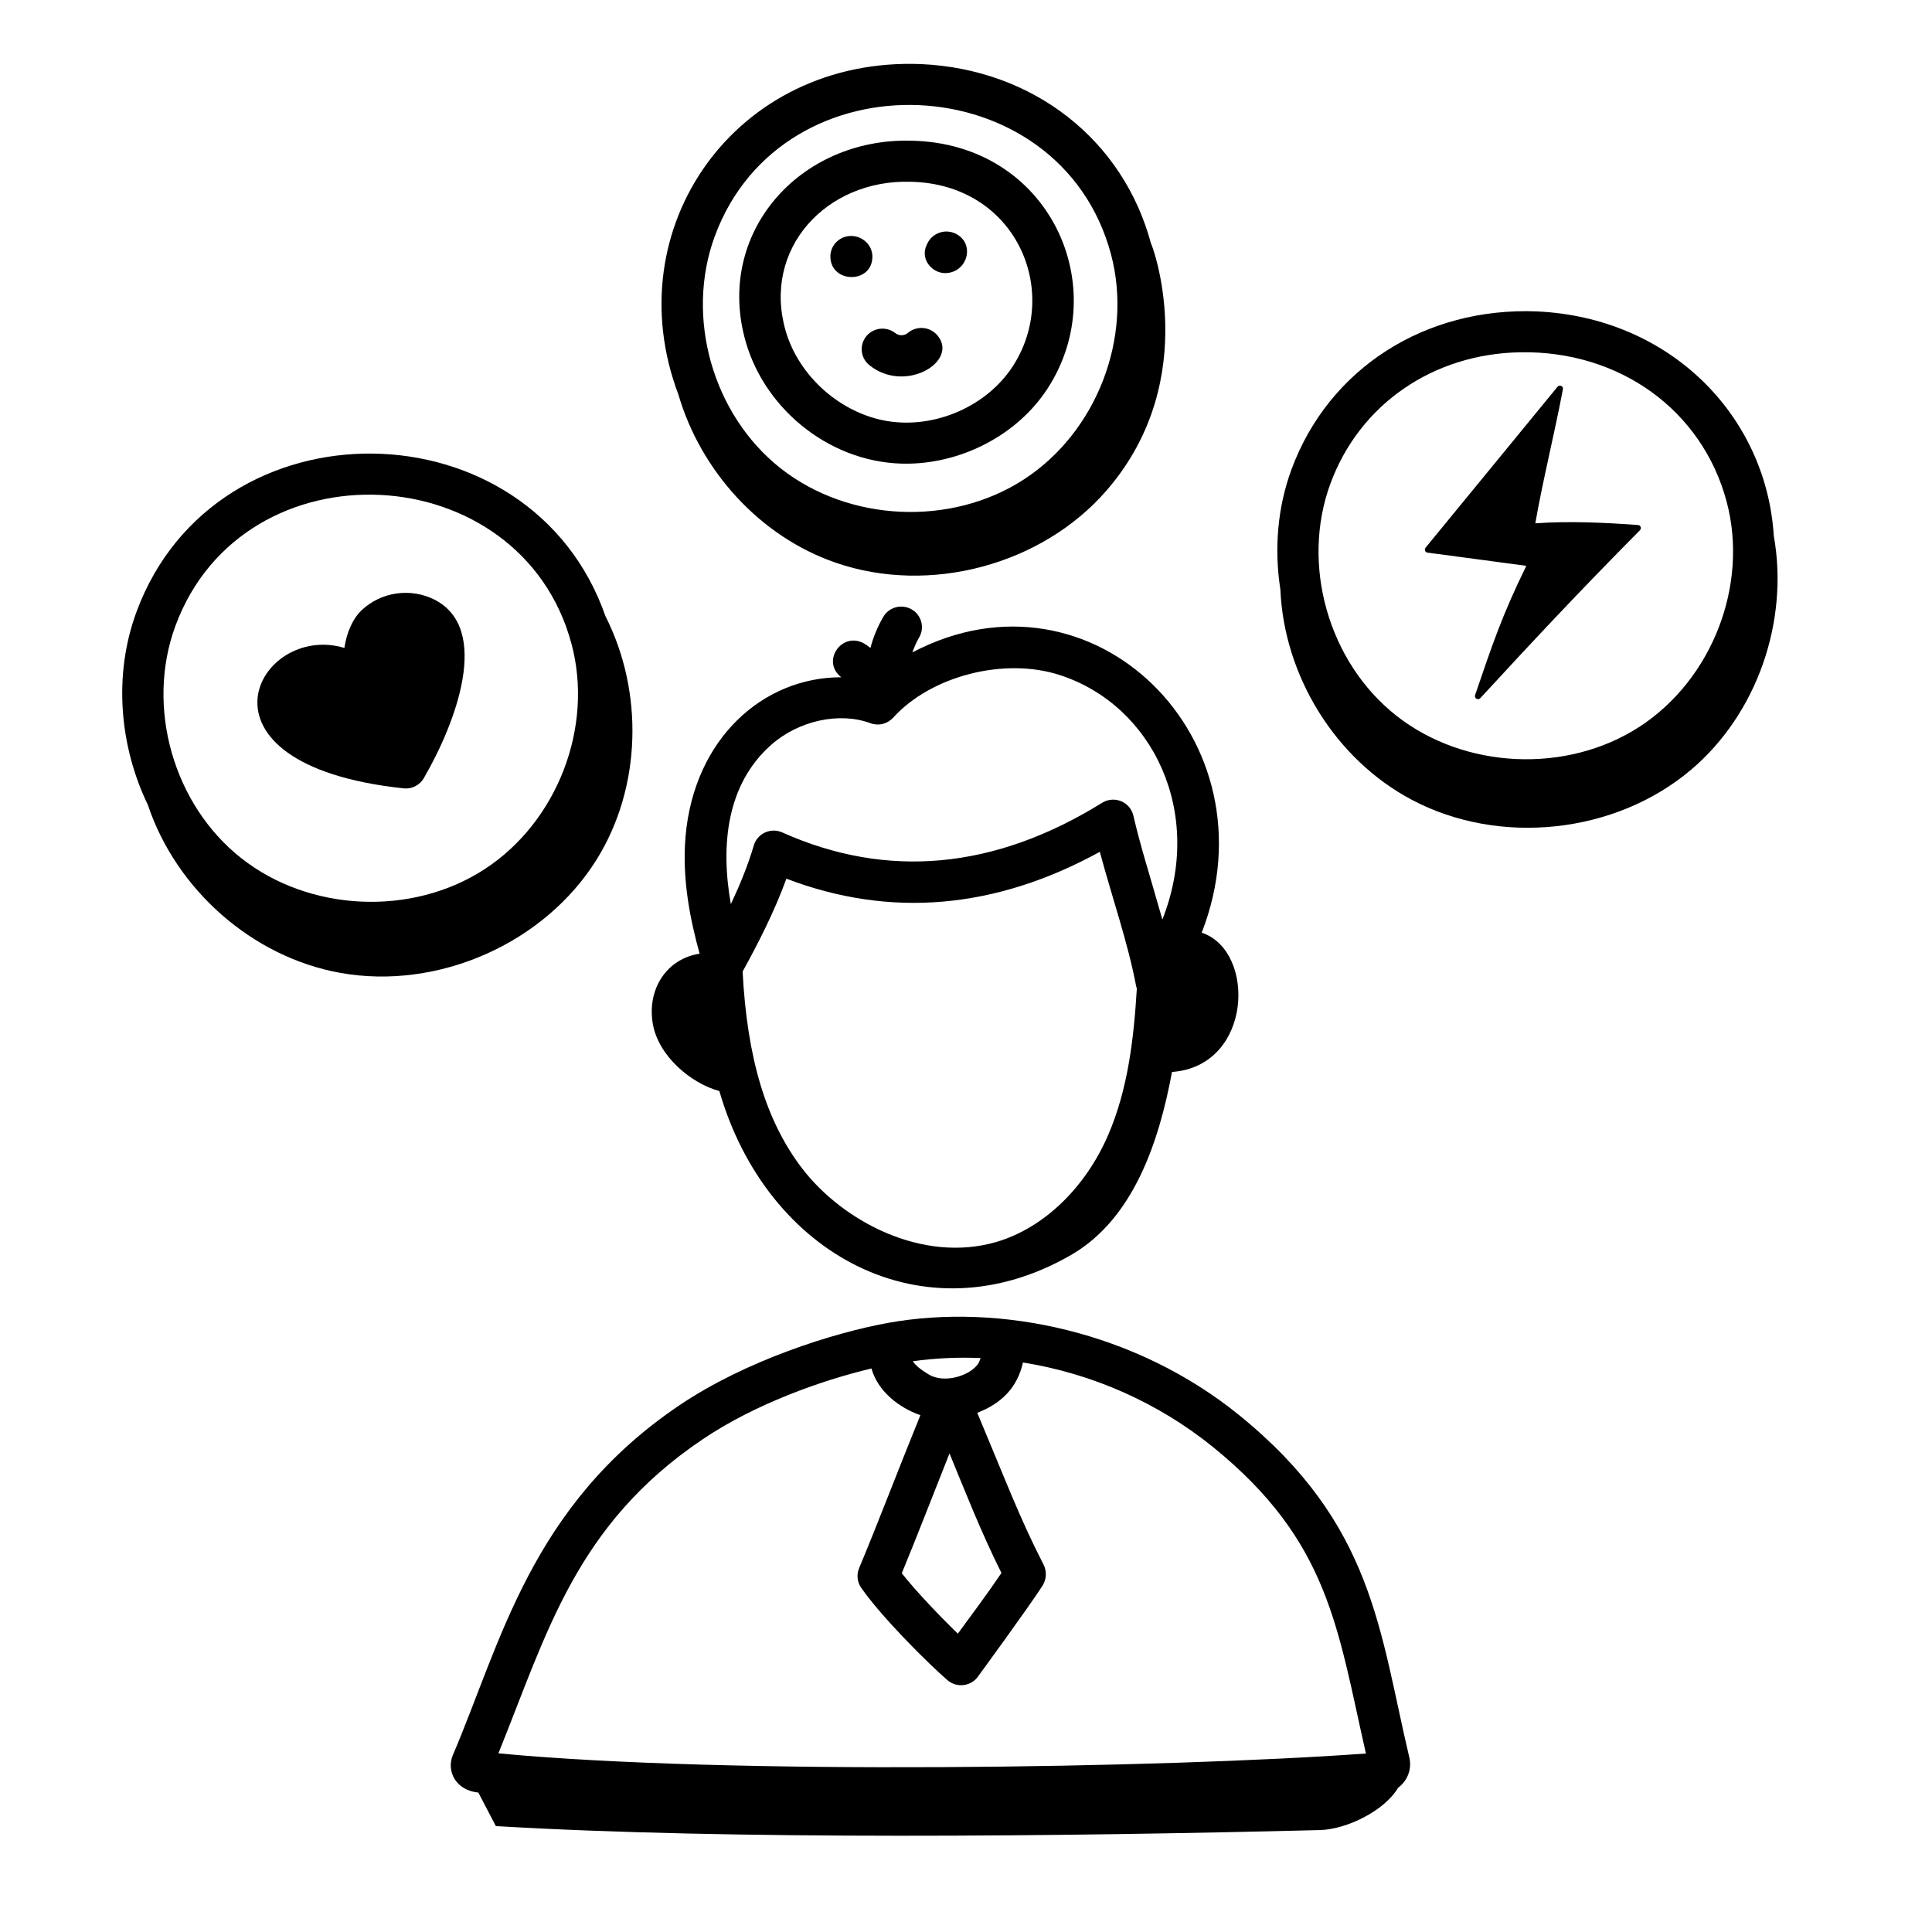
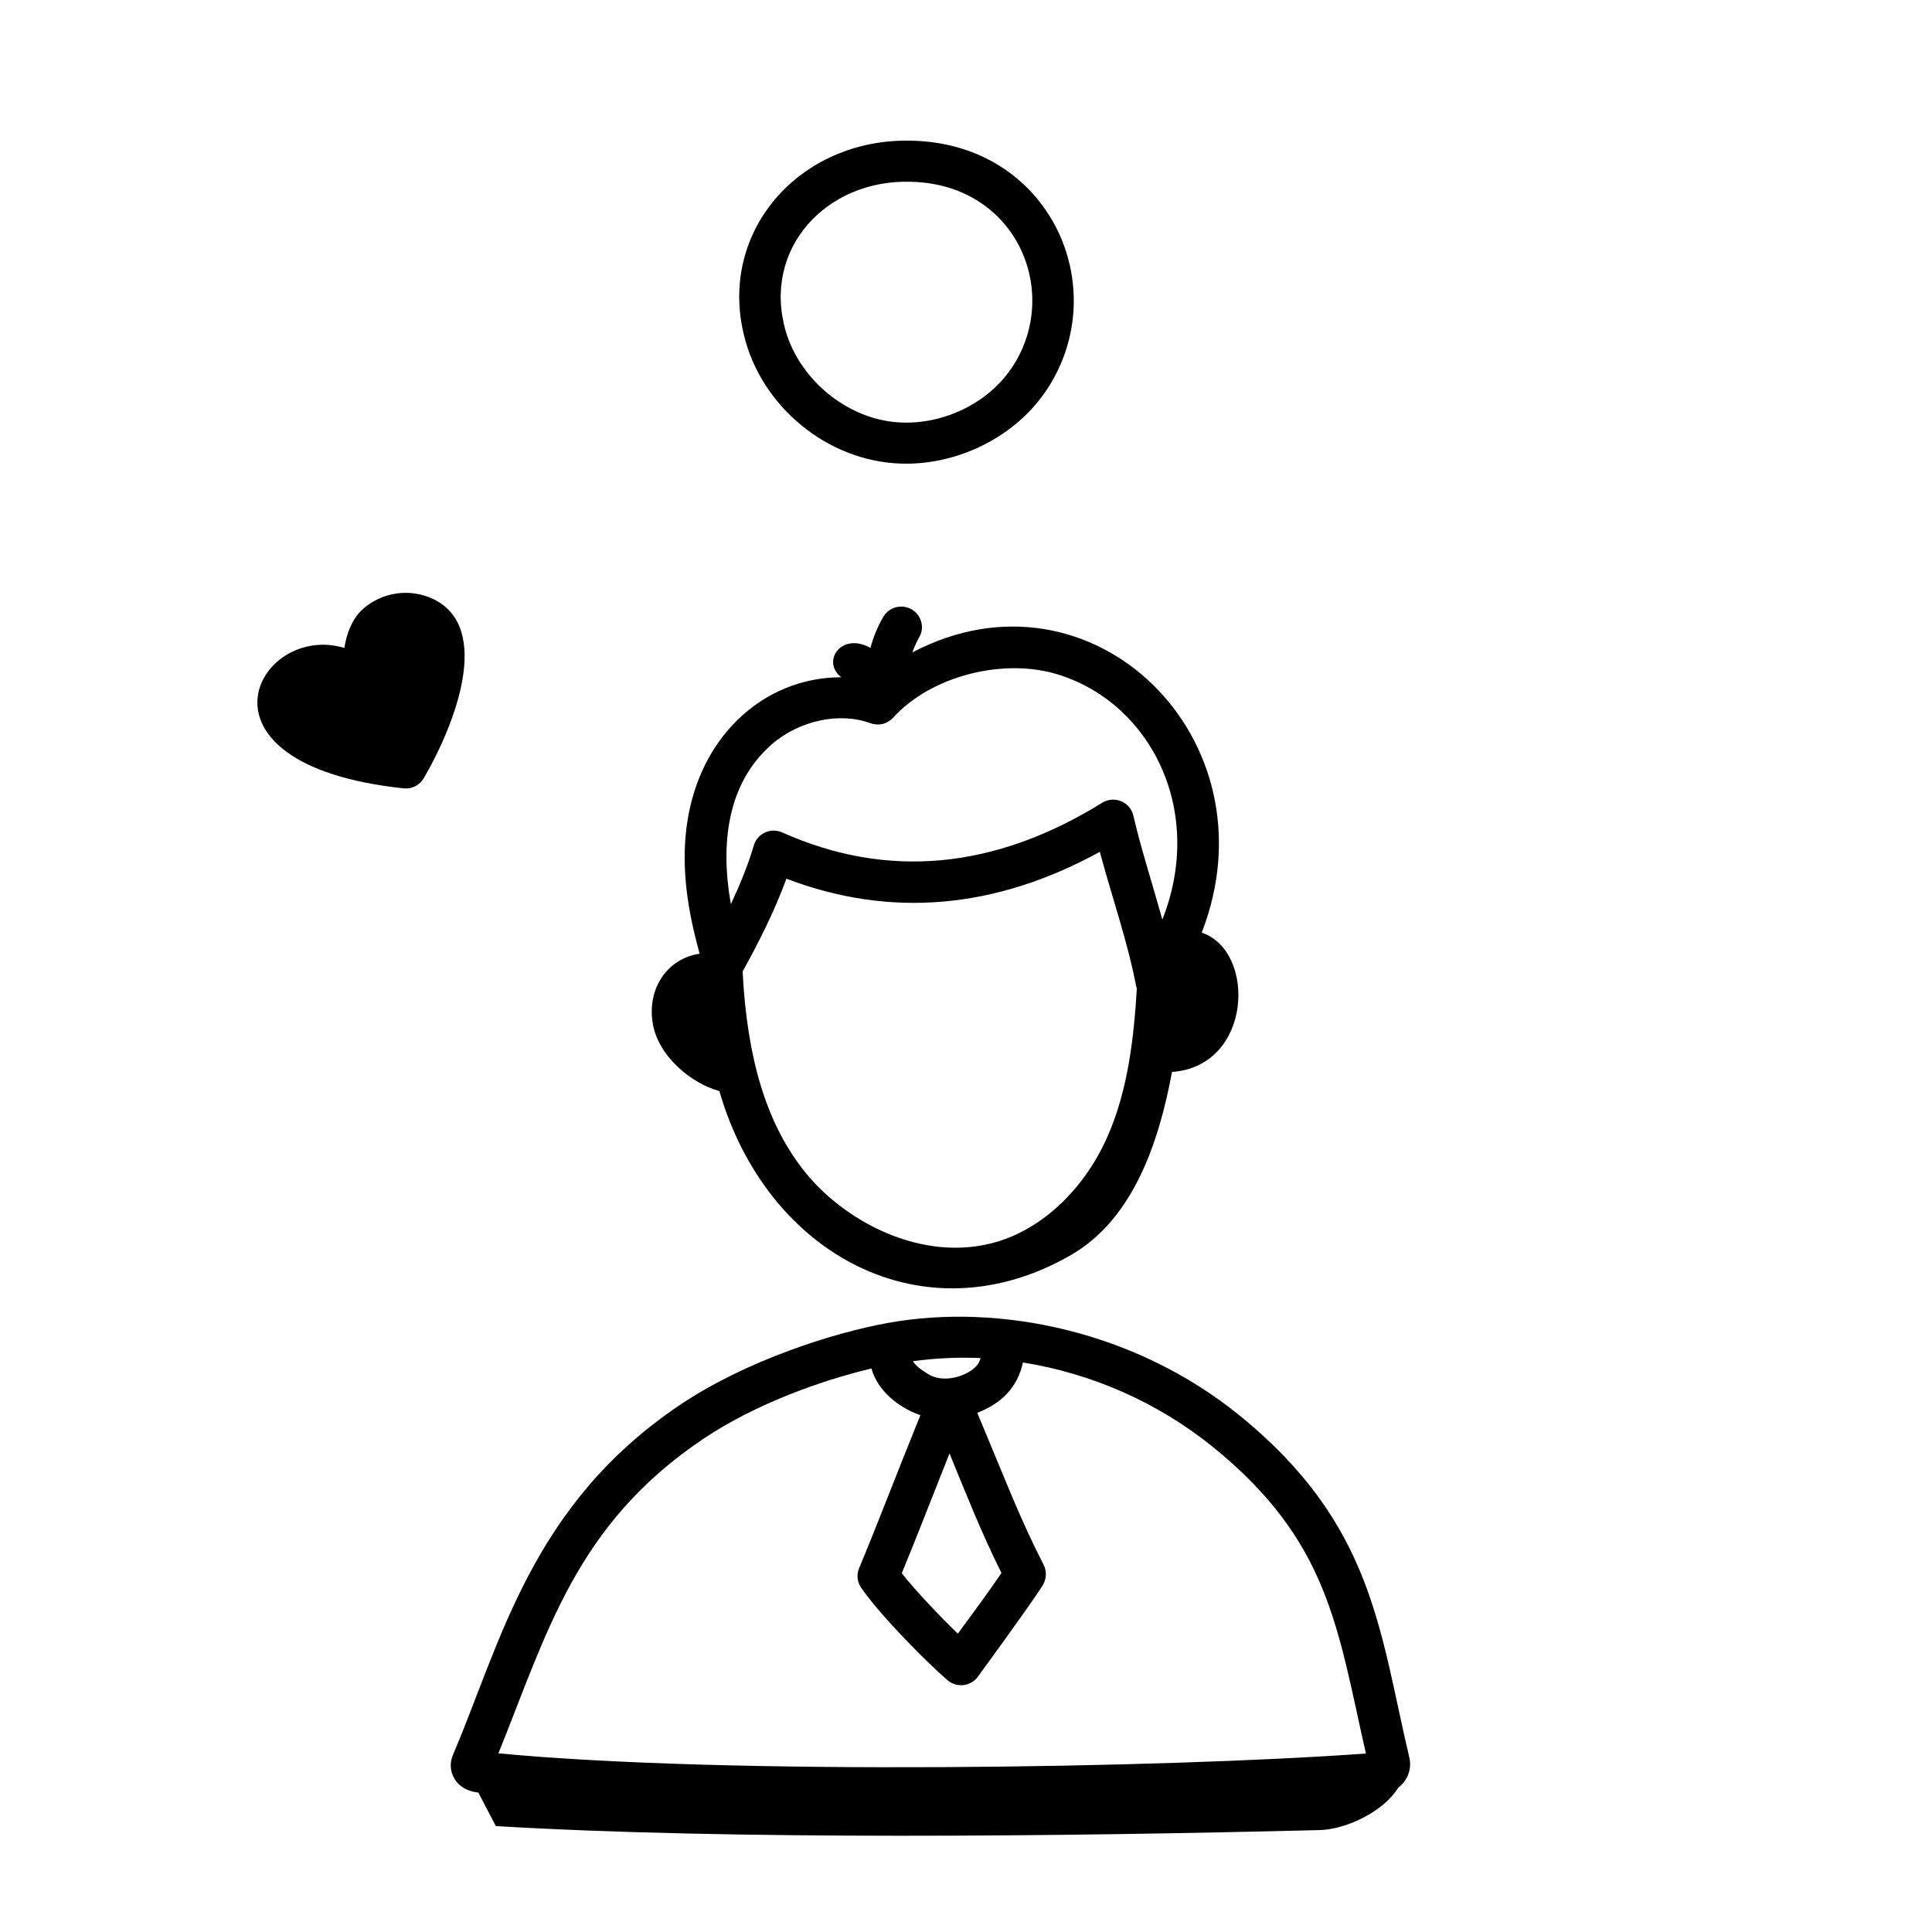
<svg xmlns="http://www.w3.org/2000/svg" width="72" height="71" viewBox="0 0 72 71" fill="none">
-   <path d="M26.809 40.66C28.582 46.796 34.463 49.921 39.92 46.765C42.24 45.423 43.192 42.557 43.677 39.948C46.684 39.733 46.823 35.433 44.784 34.757C47.585 27.56 40.716 20.784 34.002 24.312C34.069 24.125 34.146 23.942 34.245 23.769C34.299 23.682 34.335 23.585 34.35 23.484C34.365 23.383 34.36 23.28 34.334 23.182C34.309 23.083 34.264 22.99 34.202 22.909C34.14 22.827 34.062 22.759 33.973 22.708C33.884 22.657 33.785 22.624 33.683 22.611C33.581 22.598 33.477 22.606 33.378 22.633C33.279 22.661 33.187 22.708 33.106 22.771C33.025 22.835 32.958 22.914 32.909 23.003C32.702 23.362 32.544 23.746 32.438 24.146C32.355 24.086 32.276 24.02 32.185 23.97C31.358 23.533 30.596 24.654 31.352 25.239C28.445 25.235 25.864 27.519 25.548 31.175C25.41 32.783 25.733 34.311 26.073 35.541C24.862 35.72 24.105 36.845 24.328 38.151C24.534 39.355 25.749 40.372 26.809 40.66ZM29.897 43.547C28.548 41.789 27.843 39.439 27.675 36.207C28.224 35.21 28.852 33.998 29.307 32.745C33.169 34.22 37.09 33.884 40.987 31.744C41.469 33.533 42.031 35.114 42.346 36.777C42.349 36.797 42.362 36.812 42.367 36.831C42.255 38.667 42.045 40.572 41.295 42.305C40.437 44.285 38.879 45.772 37.125 46.285C34.37 47.084 31.407 45.514 29.897 43.547ZM28.748 27.75C29.771 26.852 31.286 26.523 32.437 26.951C32.582 27.005 32.741 27.015 32.892 26.978C33.042 26.942 33.179 26.861 33.283 26.747C34.703 25.181 37.436 24.484 39.504 25.159C42.958 26.285 44.896 30.28 43.318 34.267C42.788 32.395 42.533 31.656 42.236 30.391C42.208 30.273 42.152 30.162 42.073 30.069C41.993 29.976 41.892 29.904 41.779 29.857C41.665 29.811 41.542 29.792 41.419 29.802C41.297 29.812 41.179 29.851 41.075 29.916C37.072 32.4 33.062 32.771 29.151 31.021C29.05 30.976 28.941 30.953 28.83 30.953C28.72 30.954 28.61 30.978 28.51 31.024C28.41 31.07 28.32 31.137 28.248 31.22C28.176 31.303 28.123 31.401 28.092 31.506C27.877 32.239 27.57 32.985 27.237 33.695C26.845 31.492 27.079 29.216 28.749 27.75L28.748 27.75ZM46.184 52.74C42.334 49.617 37.269 48.548 33.097 49.299C31.067 49.667 27.813 50.69 25.326 52.365C19.771 56.106 18.658 61.251 16.866 65.431C16.646 65.992 16.962 66.712 17.827 66.803L18.479 68.051C27.217 68.573 39.616 68.44 49.185 68.2C50.185 68.175 51.591 67.484 52.102 66.625C52.479 66.34 52.618 65.897 52.521 65.492C51.398 60.743 51.186 56.8 46.184 52.74ZM36.546 50.61C36.512 50.694 36.485 50.783 36.432 50.852C36.098 51.289 35.161 51.568 34.592 51.21C34.269 51.012 34.107 50.869 34.021 50.727C34.857 50.612 35.703 50.573 36.546 50.61ZM35.385 54.163C35.965 55.568 36.537 57.046 37.321 58.618C36.82 59.36 36.227 60.158 35.696 60.88C35.033 60.237 34.153 59.321 33.607 58.628C34.161 57.286 34.582 56.187 35.385 54.163ZM26.192 53.633C28.147 52.316 30.622 51.439 32.477 50.998C32.708 51.831 33.481 52.454 34.3 52.738C33.402 54.948 32.737 56.716 32.016 58.441C31.967 58.559 31.948 58.687 31.961 58.814C31.974 58.941 32.019 59.062 32.092 59.167C32.848 60.261 34.616 62.019 35.313 62.616C35.398 62.688 35.496 62.741 35.603 62.772C35.71 62.802 35.822 62.809 35.932 62.793C36.042 62.776 36.148 62.737 36.241 62.676C36.334 62.616 36.413 62.536 36.472 62.443C36.476 62.437 38.299 59.949 38.854 59.09C38.929 58.968 38.971 58.829 38.975 58.686C38.979 58.543 38.945 58.401 38.875 58.276C38.007 56.587 37.501 55.224 36.42 52.65C37.304 52.308 37.912 51.725 38.123 50.775C40.721 51.19 43.164 52.277 45.205 53.925C49.539 57.441 49.838 60.662 50.904 65.347C43.298 65.897 27.104 66.152 18.574 65.34C20.385 60.865 21.454 56.822 26.192 53.633ZM15.04 29.379C15.189 29.396 15.339 29.369 15.473 29.301C15.607 29.234 15.718 29.13 15.793 29.001C16.987 26.945 18.32 23.426 16.186 22.343C15.751 22.127 15.259 22.048 14.777 22.117C14.294 22.186 13.845 22.399 13.489 22.729C13.131 23.065 12.917 23.593 12.834 24.146C9.604 23.171 6.693 28.486 15.04 29.379ZM33.869 17.279C35.91 17.244 37.937 16.177 39.039 14.48C41.511 10.68 39.105 5.347 33.967 5.243C29.777 5.131 26.626 8.71 27.795 12.752C28.547 15.342 31.064 17.328 33.869 17.279ZM33.936 6.774C37.862 6.853 39.56 10.852 37.743 13.651C36.778 15.135 34.863 15.974 33.099 15.697C31.343 15.419 29.774 14.035 29.279 12.33C28.399 9.285 30.783 6.68 33.936 6.774Z" fill="black" />
-   <path d="M32.511 9.545C32.503 9.123 32.132 8.786 31.704 8.793C31.277 8.801 30.939 9.15 30.946 9.572C30.964 10.576 32.529 10.583 32.511 9.545ZM35.237 10.177C36.058 10.163 36.364 9.066 35.599 8.7C35.412 8.614 35.198 8.604 35.004 8.674C34.81 8.743 34.651 8.885 34.562 9.07C34.551 9.092 34.54 9.115 34.53 9.139C34.288 9.656 34.733 10.187 35.237 10.178L35.237 10.177ZM32.397 13.607C33.744 14.696 35.77 13.446 34.921 12.482C34.785 12.33 34.595 12.237 34.391 12.223C34.186 12.21 33.985 12.277 33.83 12.41C33.766 12.462 33.686 12.491 33.603 12.493C33.521 12.495 33.44 12.469 33.373 12.419C33.214 12.291 33.011 12.231 32.807 12.251C32.603 12.272 32.416 12.371 32.286 12.528C32.157 12.686 32.096 12.888 32.117 13.091C32.138 13.293 32.238 13.478 32.397 13.607ZM56.882 21.087C55.971 22.938 55.592 24.088 54.972 25.905C54.933 26.021 55.082 26.107 55.166 26.018C57.178 23.835 58.84 22.057 61.115 19.761C61.182 19.692 61.145 19.572 61.05 19.566C59.819 19.473 58.423 19.414 57.217 19.502C57.488 17.93 57.944 16.114 58.245 14.502C58.267 14.387 58.117 14.325 58.042 14.416L53.126 20.411C53.114 20.427 53.105 20.445 53.102 20.465C53.099 20.484 53.101 20.504 53.108 20.523C53.115 20.541 53.127 20.558 53.142 20.57C53.158 20.583 53.177 20.591 53.197 20.594C54.404 20.758 55.685 20.922 56.882 21.087ZM22.234 32.033C23.913 29.341 23.992 25.78 22.564 22.964C19.787 14.997 8.032 14.823 5.086 22.803C4.226 25.136 4.44 27.776 5.513 30.001C6.563 33.141 9.39 35.667 12.686 36.256C16.329 36.908 20.288 35.157 22.234 32.033ZM6.536 23.328C9.076 16.436 19.424 16.97 21.3 24.001C22.129 27.106 20.763 30.637 18.051 32.397C15.339 34.156 11.532 33.981 8.994 31.983C6.457 29.986 5.425 26.345 6.536 23.328Z" fill="black" />
-   <path d="M31.148 20.971C34.645 22.177 38.83 21.057 41.243 18.273C44.867 14.087 42.888 8.981 42.896 9.083C41.861 5.206 38.501 2.579 34.335 2.389C27.425 2.105 22.934 8.493 25.281 14.7C26.11 17.542 28.318 19.997 31.148 20.971ZM26.639 8.8C29.167 1.949 39.518 2.411 41.403 9.475C42.232 12.581 40.866 16.111 38.153 17.869C35.441 19.628 31.633 19.452 29.096 17.456C26.559 15.458 25.526 11.819 26.639 8.8ZM66.104 19.967C65.819 15.464 62.218 11.832 57.277 11.605C53.115 11.438 49.521 13.726 48.131 17.491C47.603 18.922 47.483 20.471 47.716 21.969C47.851 25.174 49.751 28.292 52.617 29.807C55.882 31.536 60.193 31.074 63.011 28.694C65.492 26.599 66.673 23.136 66.104 19.967ZM49.583 18.016C50.674 15.059 53.413 13.184 56.656 13.128C60.36 13.063 63.438 15.289 64.346 18.692C65.175 21.797 63.809 25.325 61.096 27.085C58.385 28.843 54.576 28.668 52.039 26.672C49.502 24.674 48.469 21.034 49.583 18.016Z" fill="black" />
+   <path d="M26.809 40.66C28.582 46.796 34.463 49.921 39.92 46.765C42.24 45.423 43.192 42.557 43.677 39.948C46.684 39.733 46.823 35.433 44.784 34.757C47.585 27.56 40.716 20.784 34.002 24.312C34.069 24.125 34.146 23.942 34.245 23.769C34.299 23.682 34.335 23.585 34.35 23.484C34.365 23.383 34.36 23.28 34.334 23.182C34.309 23.083 34.264 22.99 34.202 22.909C34.14 22.827 34.062 22.759 33.973 22.708C33.884 22.657 33.785 22.624 33.683 22.611C33.581 22.598 33.477 22.606 33.378 22.633C33.279 22.661 33.187 22.708 33.106 22.771C33.025 22.835 32.958 22.914 32.909 23.003C32.702 23.362 32.544 23.746 32.438 24.146C31.358 23.533 30.596 24.654 31.352 25.239C28.445 25.235 25.864 27.519 25.548 31.175C25.41 32.783 25.733 34.311 26.073 35.541C24.862 35.72 24.105 36.845 24.328 38.151C24.534 39.355 25.749 40.372 26.809 40.66ZM29.897 43.547C28.548 41.789 27.843 39.439 27.675 36.207C28.224 35.21 28.852 33.998 29.307 32.745C33.169 34.22 37.09 33.884 40.987 31.744C41.469 33.533 42.031 35.114 42.346 36.777C42.349 36.797 42.362 36.812 42.367 36.831C42.255 38.667 42.045 40.572 41.295 42.305C40.437 44.285 38.879 45.772 37.125 46.285C34.37 47.084 31.407 45.514 29.897 43.547ZM28.748 27.75C29.771 26.852 31.286 26.523 32.437 26.951C32.582 27.005 32.741 27.015 32.892 26.978C33.042 26.942 33.179 26.861 33.283 26.747C34.703 25.181 37.436 24.484 39.504 25.159C42.958 26.285 44.896 30.28 43.318 34.267C42.788 32.395 42.533 31.656 42.236 30.391C42.208 30.273 42.152 30.162 42.073 30.069C41.993 29.976 41.892 29.904 41.779 29.857C41.665 29.811 41.542 29.792 41.419 29.802C41.297 29.812 41.179 29.851 41.075 29.916C37.072 32.4 33.062 32.771 29.151 31.021C29.05 30.976 28.941 30.953 28.83 30.953C28.72 30.954 28.61 30.978 28.51 31.024C28.41 31.07 28.32 31.137 28.248 31.22C28.176 31.303 28.123 31.401 28.092 31.506C27.877 32.239 27.57 32.985 27.237 33.695C26.845 31.492 27.079 29.216 28.749 27.75L28.748 27.75ZM46.184 52.74C42.334 49.617 37.269 48.548 33.097 49.299C31.067 49.667 27.813 50.69 25.326 52.365C19.771 56.106 18.658 61.251 16.866 65.431C16.646 65.992 16.962 66.712 17.827 66.803L18.479 68.051C27.217 68.573 39.616 68.44 49.185 68.2C50.185 68.175 51.591 67.484 52.102 66.625C52.479 66.34 52.618 65.897 52.521 65.492C51.398 60.743 51.186 56.8 46.184 52.74ZM36.546 50.61C36.512 50.694 36.485 50.783 36.432 50.852C36.098 51.289 35.161 51.568 34.592 51.21C34.269 51.012 34.107 50.869 34.021 50.727C34.857 50.612 35.703 50.573 36.546 50.61ZM35.385 54.163C35.965 55.568 36.537 57.046 37.321 58.618C36.82 59.36 36.227 60.158 35.696 60.88C35.033 60.237 34.153 59.321 33.607 58.628C34.161 57.286 34.582 56.187 35.385 54.163ZM26.192 53.633C28.147 52.316 30.622 51.439 32.477 50.998C32.708 51.831 33.481 52.454 34.3 52.738C33.402 54.948 32.737 56.716 32.016 58.441C31.967 58.559 31.948 58.687 31.961 58.814C31.974 58.941 32.019 59.062 32.092 59.167C32.848 60.261 34.616 62.019 35.313 62.616C35.398 62.688 35.496 62.741 35.603 62.772C35.71 62.802 35.822 62.809 35.932 62.793C36.042 62.776 36.148 62.737 36.241 62.676C36.334 62.616 36.413 62.536 36.472 62.443C36.476 62.437 38.299 59.949 38.854 59.09C38.929 58.968 38.971 58.829 38.975 58.686C38.979 58.543 38.945 58.401 38.875 58.276C38.007 56.587 37.501 55.224 36.42 52.65C37.304 52.308 37.912 51.725 38.123 50.775C40.721 51.19 43.164 52.277 45.205 53.925C49.539 57.441 49.838 60.662 50.904 65.347C43.298 65.897 27.104 66.152 18.574 65.34C20.385 60.865 21.454 56.822 26.192 53.633ZM15.04 29.379C15.189 29.396 15.339 29.369 15.473 29.301C15.607 29.234 15.718 29.13 15.793 29.001C16.987 26.945 18.32 23.426 16.186 22.343C15.751 22.127 15.259 22.048 14.777 22.117C14.294 22.186 13.845 22.399 13.489 22.729C13.131 23.065 12.917 23.593 12.834 24.146C9.604 23.171 6.693 28.486 15.04 29.379ZM33.869 17.279C35.91 17.244 37.937 16.177 39.039 14.48C41.511 10.68 39.105 5.347 33.967 5.243C29.777 5.131 26.626 8.71 27.795 12.752C28.547 15.342 31.064 17.328 33.869 17.279ZM33.936 6.774C37.862 6.853 39.56 10.852 37.743 13.651C36.778 15.135 34.863 15.974 33.099 15.697C31.343 15.419 29.774 14.035 29.279 12.33C28.399 9.285 30.783 6.68 33.936 6.774Z" fill="black" />
</svg>